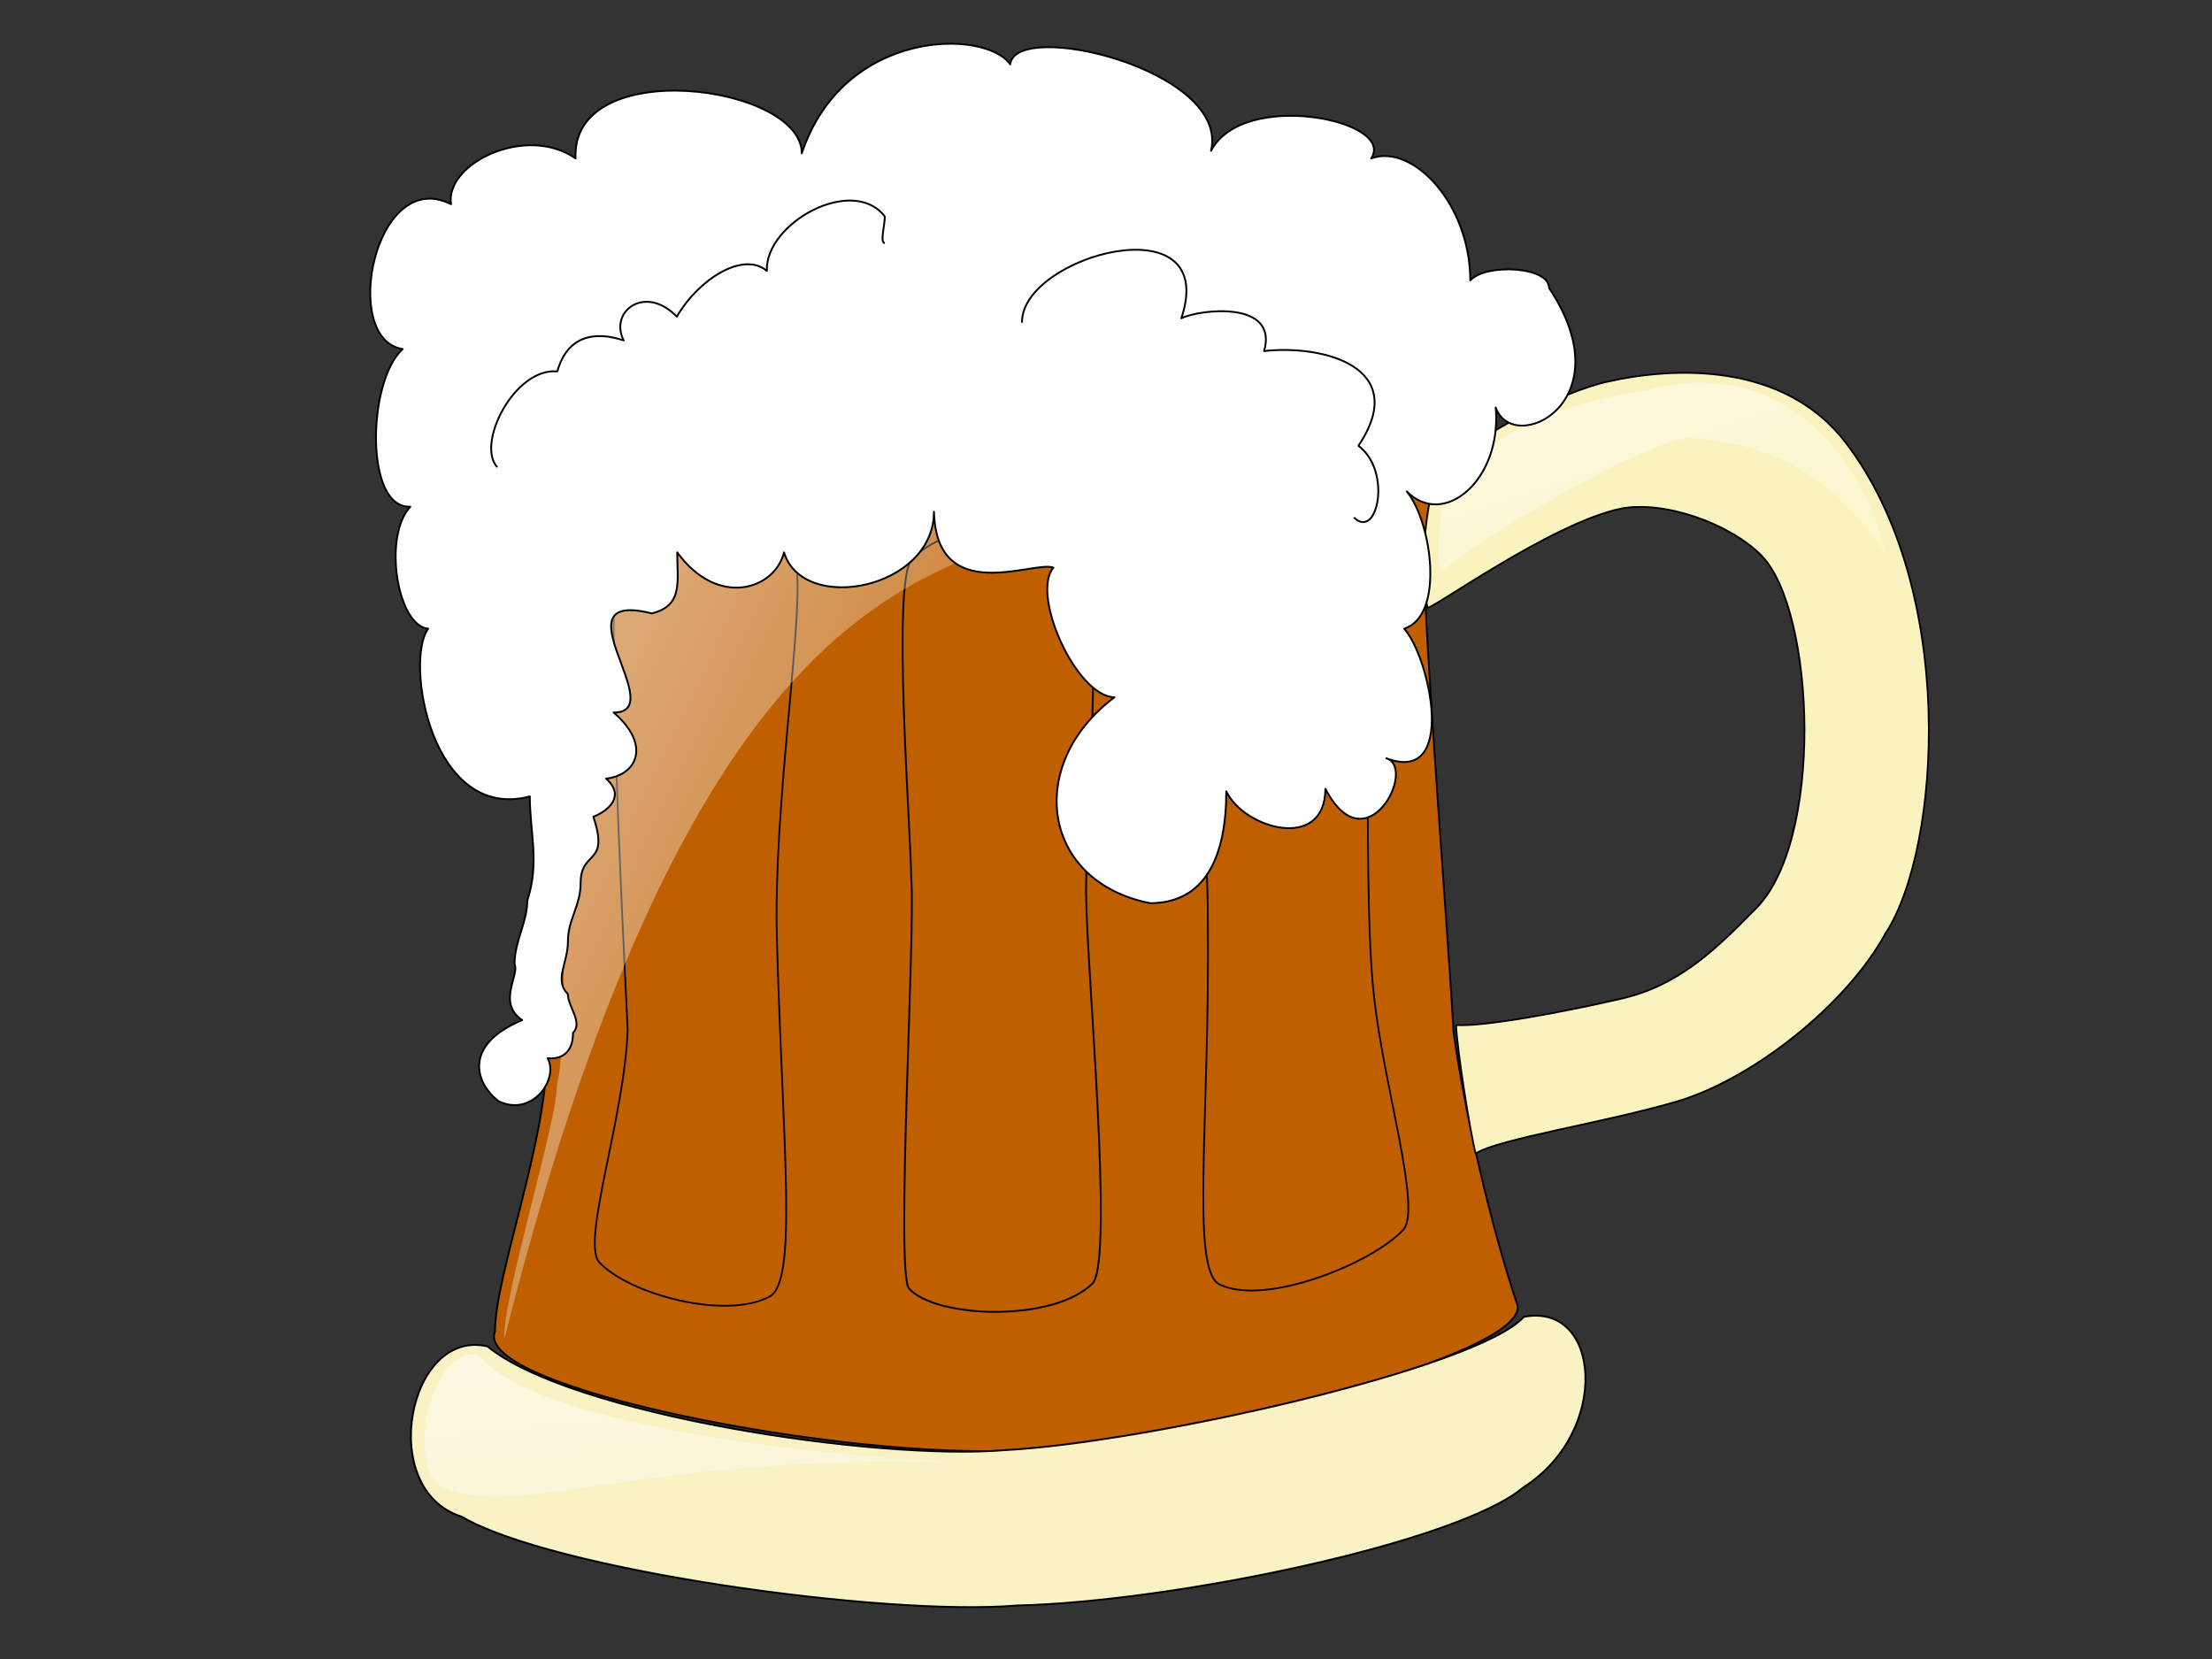
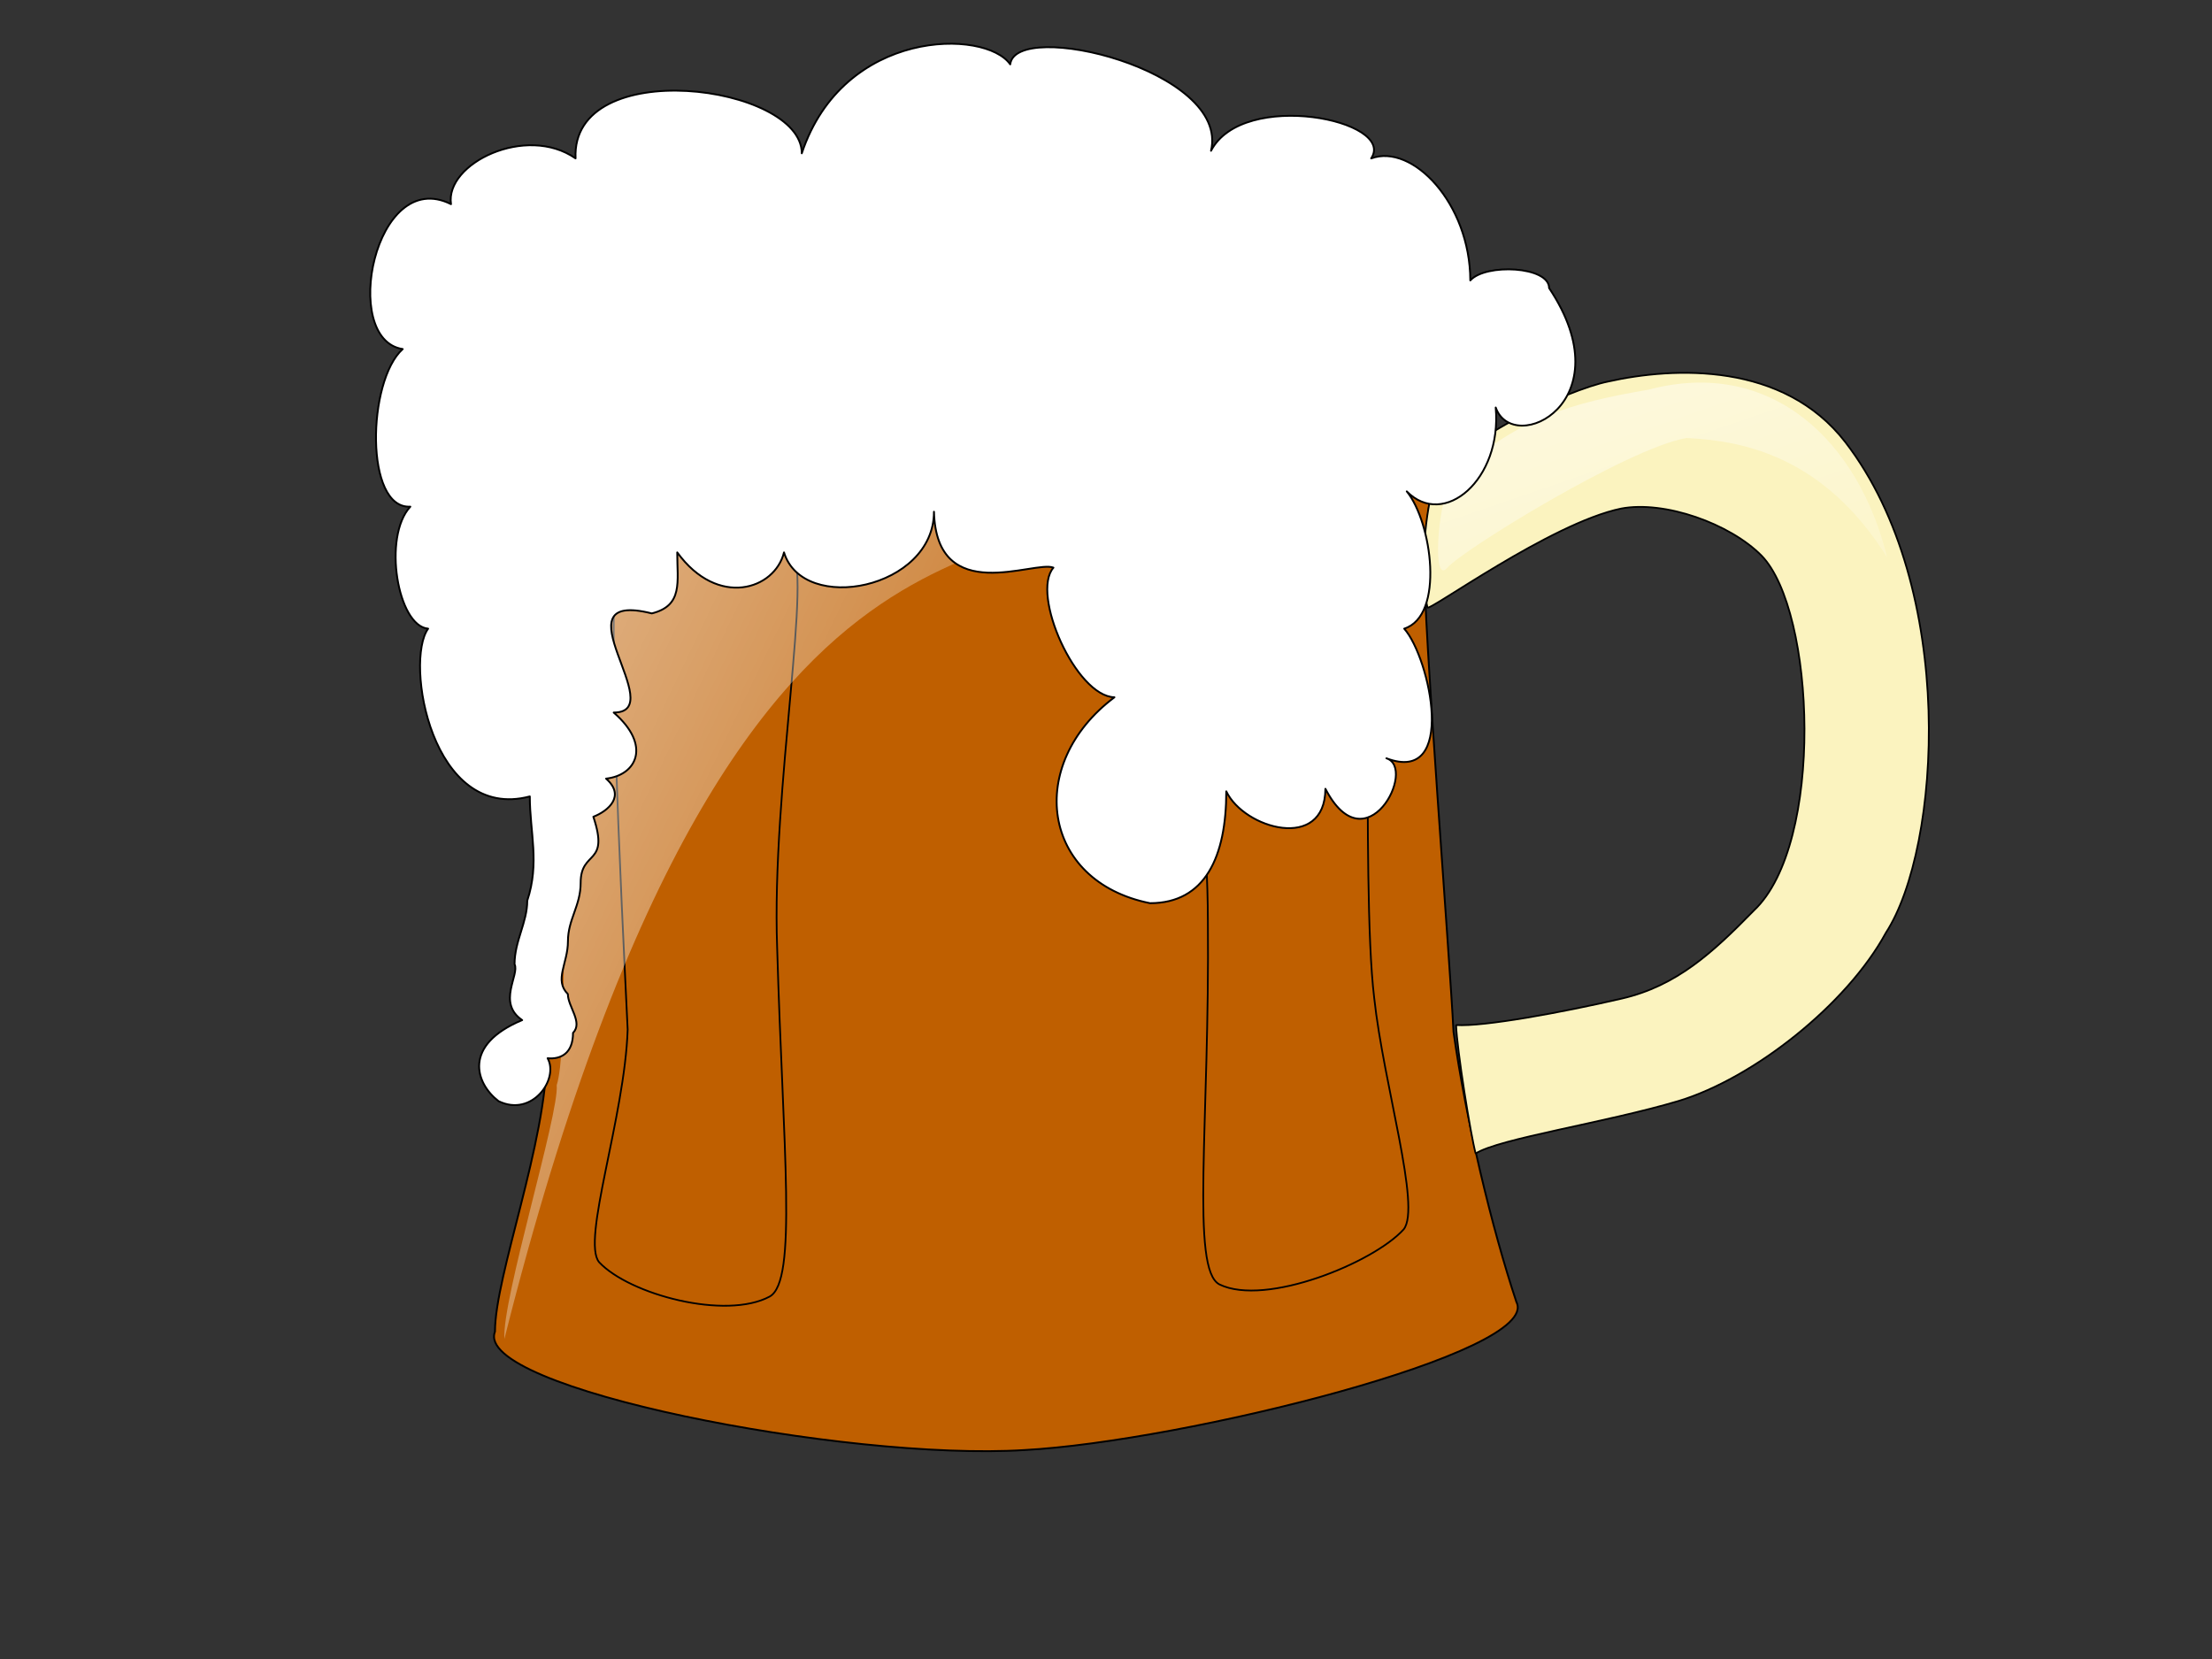
<svg xmlns="http://www.w3.org/2000/svg" xmlns:xlink="http://www.w3.org/1999/xlink" width="1600" height="1200">
  <rect width="100%" height="100%" fill="#333333" stroke="none" />
  <title>Root Beer Mug</title>
  <defs>
    <linearGradient id="linearGradient835">
      <stop stop-color="#ffffff" stop-opacity="0.5" offset="0" id="stop836" />
      <stop stop-color="#ffffff" stop-opacity="0.1" offset="1" id="stop837" />
    </linearGradient>
    <linearGradient y2="0.656" y1="0.117" xlink:href="#linearGradient835" x2="0.9" x1="0.212" id="linearGradient838" />
    <linearGradient y2="1.806" y1="0.139" xlink:href="#linearGradient835" x2="0.609" x1="0.065" id="linearGradient840" />
    <linearGradient y2="1.293" y1="0.078" xlink:href="#linearGradient835" x2="0.986" x1="0.156" id="linearGradient842" />
  </defs>
  <g>
    <title>Layer 1</title>
    <g id="svg_1">
      <path fill="#bf5f00" fill-rule="evenodd" stroke="black" stroke-width="1pt" stroke-linejoin="round" id="path825" d="m371.412,259.168c24.093,12.562 229.137,56.216 348.005,53.539c169.304,2.677 310.527,-61.972 337.297,-72.278c0,14.686 -23.632,105.234 -26.77,160.618c0,55.804 18.739,291.076 21.416,345.328c8.89,63.288 27.699,141.992 45.508,195.418c18.739,36.405 -241.375,100.943 -356.036,107.078c-129.098,8.031 -398.867,-44.777 -382.805,-85.663c0,-40.651 37.477,-137.09 37.477,-200.772c5.354,-61.718 -2.677,-238.402 -2.677,-315.881c-2.677,-69.449 -10.794,-128.666 -21.416,-187.387z" />
-       <path fill="#f9f2c5" fill-rule="evenodd" stroke="black" stroke-width="1pt" id="path827" d="m352.673,973.917c-57.218,-13.635 -80.712,103.596 -18.739,123.14c65.227,38.457 304.275,72.278 401.544,64.247c113.717,-2.677 319.533,-45.508 366.744,-85.663c62.837,-40.154 55.986,-133.848 0,-123.14c-33.585,37.477 -273.497,91.016 -374.774,96.37c-94.477,8.031 -314.989,-25.877 -374.775,-74.955z" />
      <path fill="#fbf3bf" fill-rule="evenodd" stroke="#000000" stroke-width="1.25" stroke-linejoin="bevel" id="path828" d="m1036.438,352.999c12.751,-32.895 98.737,-71.415 126.647,-76.987c48.011,-10.763 126.865,-14.217 171.727,43.845c81.327,105.749 69.272,293.235 29.308,354.823c-28.438,52.284 -95.999,105.324 -149.93,121.672c-52.759,15.711 -130.163,27.259 -146.815,38.021c-3.594,-13.279 -13.594,-75.68 -14.146,-92.924c19.981,1.314 76.716,-9.145 119.811,-19.135c39.963,-9.207 66.069,-33.54 95.627,-63.742c51.162,-48.144 44.499,-216.75 5.502,-256.674c-22.87,-23.176 -70.152,-39.996 -101.566,-34.041c-51.139,10.568 -140.1,75.451 -140.1,71.501c-5.211,-21.302 -2.569,-63.092 3.934,-86.359z" />
-       <path fill="#bf5f00" fill-rule="evenodd" stroke="#000000" stroke-width="1.25" stroke-linejoin="round" id="path830" d="m571.772,397.273c16.956,12.36 -13.883,173.686 -9.643,288.17c4.239,146.44 14.786,241.016 -5.344,252.363c-31.835,17.15 -101.424,-1.391 -123.394,-24.798c-13.042,-15.434 18.499,-104.894 20.618,-168.291c-4.239,-89.235 -17.442,-341.155 -4.725,-356.259c23.073,-21.037 99.174,-11.806 122.488,8.815z" />
-       <path fill="#bf5f00" fill-rule="evenodd" stroke="black" stroke-width="1pt" id="path832" d="m659.768,404.127c-15.143,14.592 -0.65,201.035 -0.65,231.091c3.128,39.012 -11.278,281.219 -1.814,296.605c18.929,21.736 104.646,25.015 133.175,-3.651c15.419,-19.205 -4.895,-230.939 -4.895,-283.545c0,-56.45 14.415,-225.897 -4.514,-241.553c-20.822,-22.018 -86.451,-32.571 -121.303,1.053z" />
+       <path fill="#bf5f00" fill-rule="evenodd" stroke="#000000" stroke-width="1.25" stroke-linejoin="round" id="path830" d="m571.772,397.273c16.956,12.36 -13.883,173.686 -9.643,288.17c4.239,146.44 14.786,241.016 -5.344,252.363c-31.835,17.15 -101.424,-1.391 -123.394,-24.798c-13.042,-15.434 18.499,-104.894 20.618,-168.291c-4.239,-89.235 -17.442,-341.155 -4.725,-356.259c23.073,-21.037 99.174,-11.806 122.488,8.815" />
      <path fill="#bf5f00" fill-rule="evenodd" stroke="#000000" stroke-width="1.25" stroke-linejoin="round" id="path833" d="m861.455,389.332c-16.982,12.87 12.082,161.855 12.231,276.401c1.41,146.483 -12.745,252.634 8.441,263.359c33.476,16.169 111.463,-15.793 133.176,-39.857c12.829,-15.823 -14.458,-104.268 -21.328,-167.564c-10.078,-83.634 1.512,-339.364 -12.186,-354.071c-24.602,-20.321 -97.127,0.411 -120.335,21.731z" />
      <path fill="url(#linearGradient838)" fill-rule="evenodd" stroke-width="1pt" id="path834" d="m792.628,323.033c-51.108,11.357 -374.794,-32.179 -406.973,-49.215c9.464,47.322 32.179,463.76 17.036,511.082c1.893,20.822 -39.751,155.218 -37.858,183.611c176.039,-700.372 406.973,-501.618 427.795,-645.478z" />
-       <path fill="url(#linearGradient840)" fill-rule="evenodd" stroke-width="1pt" id="path839" d="m346.458,980.571c-31.256,-9.193 -53.32,69.867 -29.418,93.769c58.835,27.579 136.057,-23.902 391.623,-16.547c-130.541,-3.677 -323.595,-29.418 -362.205,-77.222z" />
      <path fill="url(#linearGradient842)" fill-rule="evenodd" stroke-width="1pt" id="path841" d="m1048.806,348.09c45.965,-45.965 90.092,-56.997 143.411,-66.19c90.092,-23.902 152.604,38.611 172.829,121.348c-45.965,-73.544 -104.801,-84.576 -145.25,-86.414c-42.288,7.354 -161.797,80.899 -172.829,93.769c-11.032,12.87 -7.354,-42.288 1.839,-62.513z" />
      <path fill="#ffffff" fill-rule="evenodd" stroke="black" stroke-width="1pt" stroke-linejoin="round" id="path844" d="m360.606,796.496c24.413,11.872 43.855,-16.076 35.494,-31.042c9.373,0.887 18.386,-3.333 18.386,-18.386c7.38,-7.38 -3.735,-18.996 -3.735,-28.024c-10.178,-10.178 0.058,-22.178 0.058,-38.165c0,-15.914 9.193,-25.635 9.193,-42.288c0,-24.187 21.096,-12.095 9.193,-47.804c11.147,-4.349 23.296,-15.207 9.193,-27.579c22.128,-2.454 32.971,-24.116 5.516,-47.804c41.728,0 -43.334,-89.434 27.579,-71.706c22.762,-5.691 18.386,-22.691 18.386,-44.127c29.418,40.449 70.636,26.852 77.221,0c13.815,45.071 108.478,26.5 108.478,-29.418c1.839,69.148 72.912,34.876 86.414,40.449c-16.547,19.117 16.227,93.01 44.127,93.769c-64.635,48.476 -52.99,133.181 25.741,148.927c39.887,0 55.158,-33.585 55.158,-80.899c12.87,27.092 71.42,43.841 71.706,-1.839c29.418,56.798 66.543,-15.062 44.127,-22.063c51.481,19.522 31.66,-72.514 12.87,-93.769c29.418,-9.368 20.044,-77.041 1.839,-99.285c26.851,27.301 69.028,-8.514 64.351,-60.674c12.579,35.516 93.705,-3.773 38.611,-86.415c0,-15.828 -45.965,-17.915 -56.997,-5.516c-0.158,-55.789 -41.997,-99.285 -71.706,-88.253c18.428,-27.579 -92.687,-50.183 -115.832,-5.516c13.835,-58.398 -141.473,-95.607 -145.25,-62.513c-17.909,-25.741 -120.579,-26.21 -150.766,64.351c0,-49.791 -167.062,-71.706 -163.636,3.677c-35.75,-24.924 -94.524,3.677 -90.092,33.095c-55.158,-27.693 -80.332,97.942 -34.934,104.801c-25.741,23.176 -27.579,115.868 5.516,113.994c-20.225,21.816 -9.193,86.423 12.87,88.253c-17.204,23.771 2.517,140.073 73.544,121.348c0,25.85 7.261,48.085 -1.839,75.383c0,15.831 -9.193,29.224 -9.193,45.965c3.811,7.622 -12.904,27.909 5.516,40.449c-43.195,18.022 -33.829,45.731 -17.108,58.621z" />
-       <path fill="none" fill-rule="evenodd" stroke="black" stroke-width="1pt" stroke-linejoin="round" fill-opacity="0.75" id="path846" d="m359.672,337.92c-15.462,-16.896 12.511,-72.112 43.462,-69.271c7.054,-25.344 26.49,-29.632 48.018,-22.408c-10.732,-20.948 15.398,-40.89 38.414,-17.228c15.541,-26.858 47.916,-47.584 65.113,-33.101c-1.352,-34.553 62.111,-69.593 85.343,-39.304c0,6.208 -3.715,19.207 0,19.207" />
-       <path fill="none" fill-rule="evenodd" stroke="black" stroke-width="1pt" stroke-linejoin="round" fill-opacity="0.75" id="path847" d="m739.26,233.436c-1.063,-48.36 143.51,-88.001 115.243,-3.201c13.002,-6.501 70.426,-13.307 59.866,23.697c42.24,-4.769 106.437,11.317 68.248,68.514c24.544,18.497 13.628,68.592 -3.268,51.844" />
    </g>
  </g>
</svg>